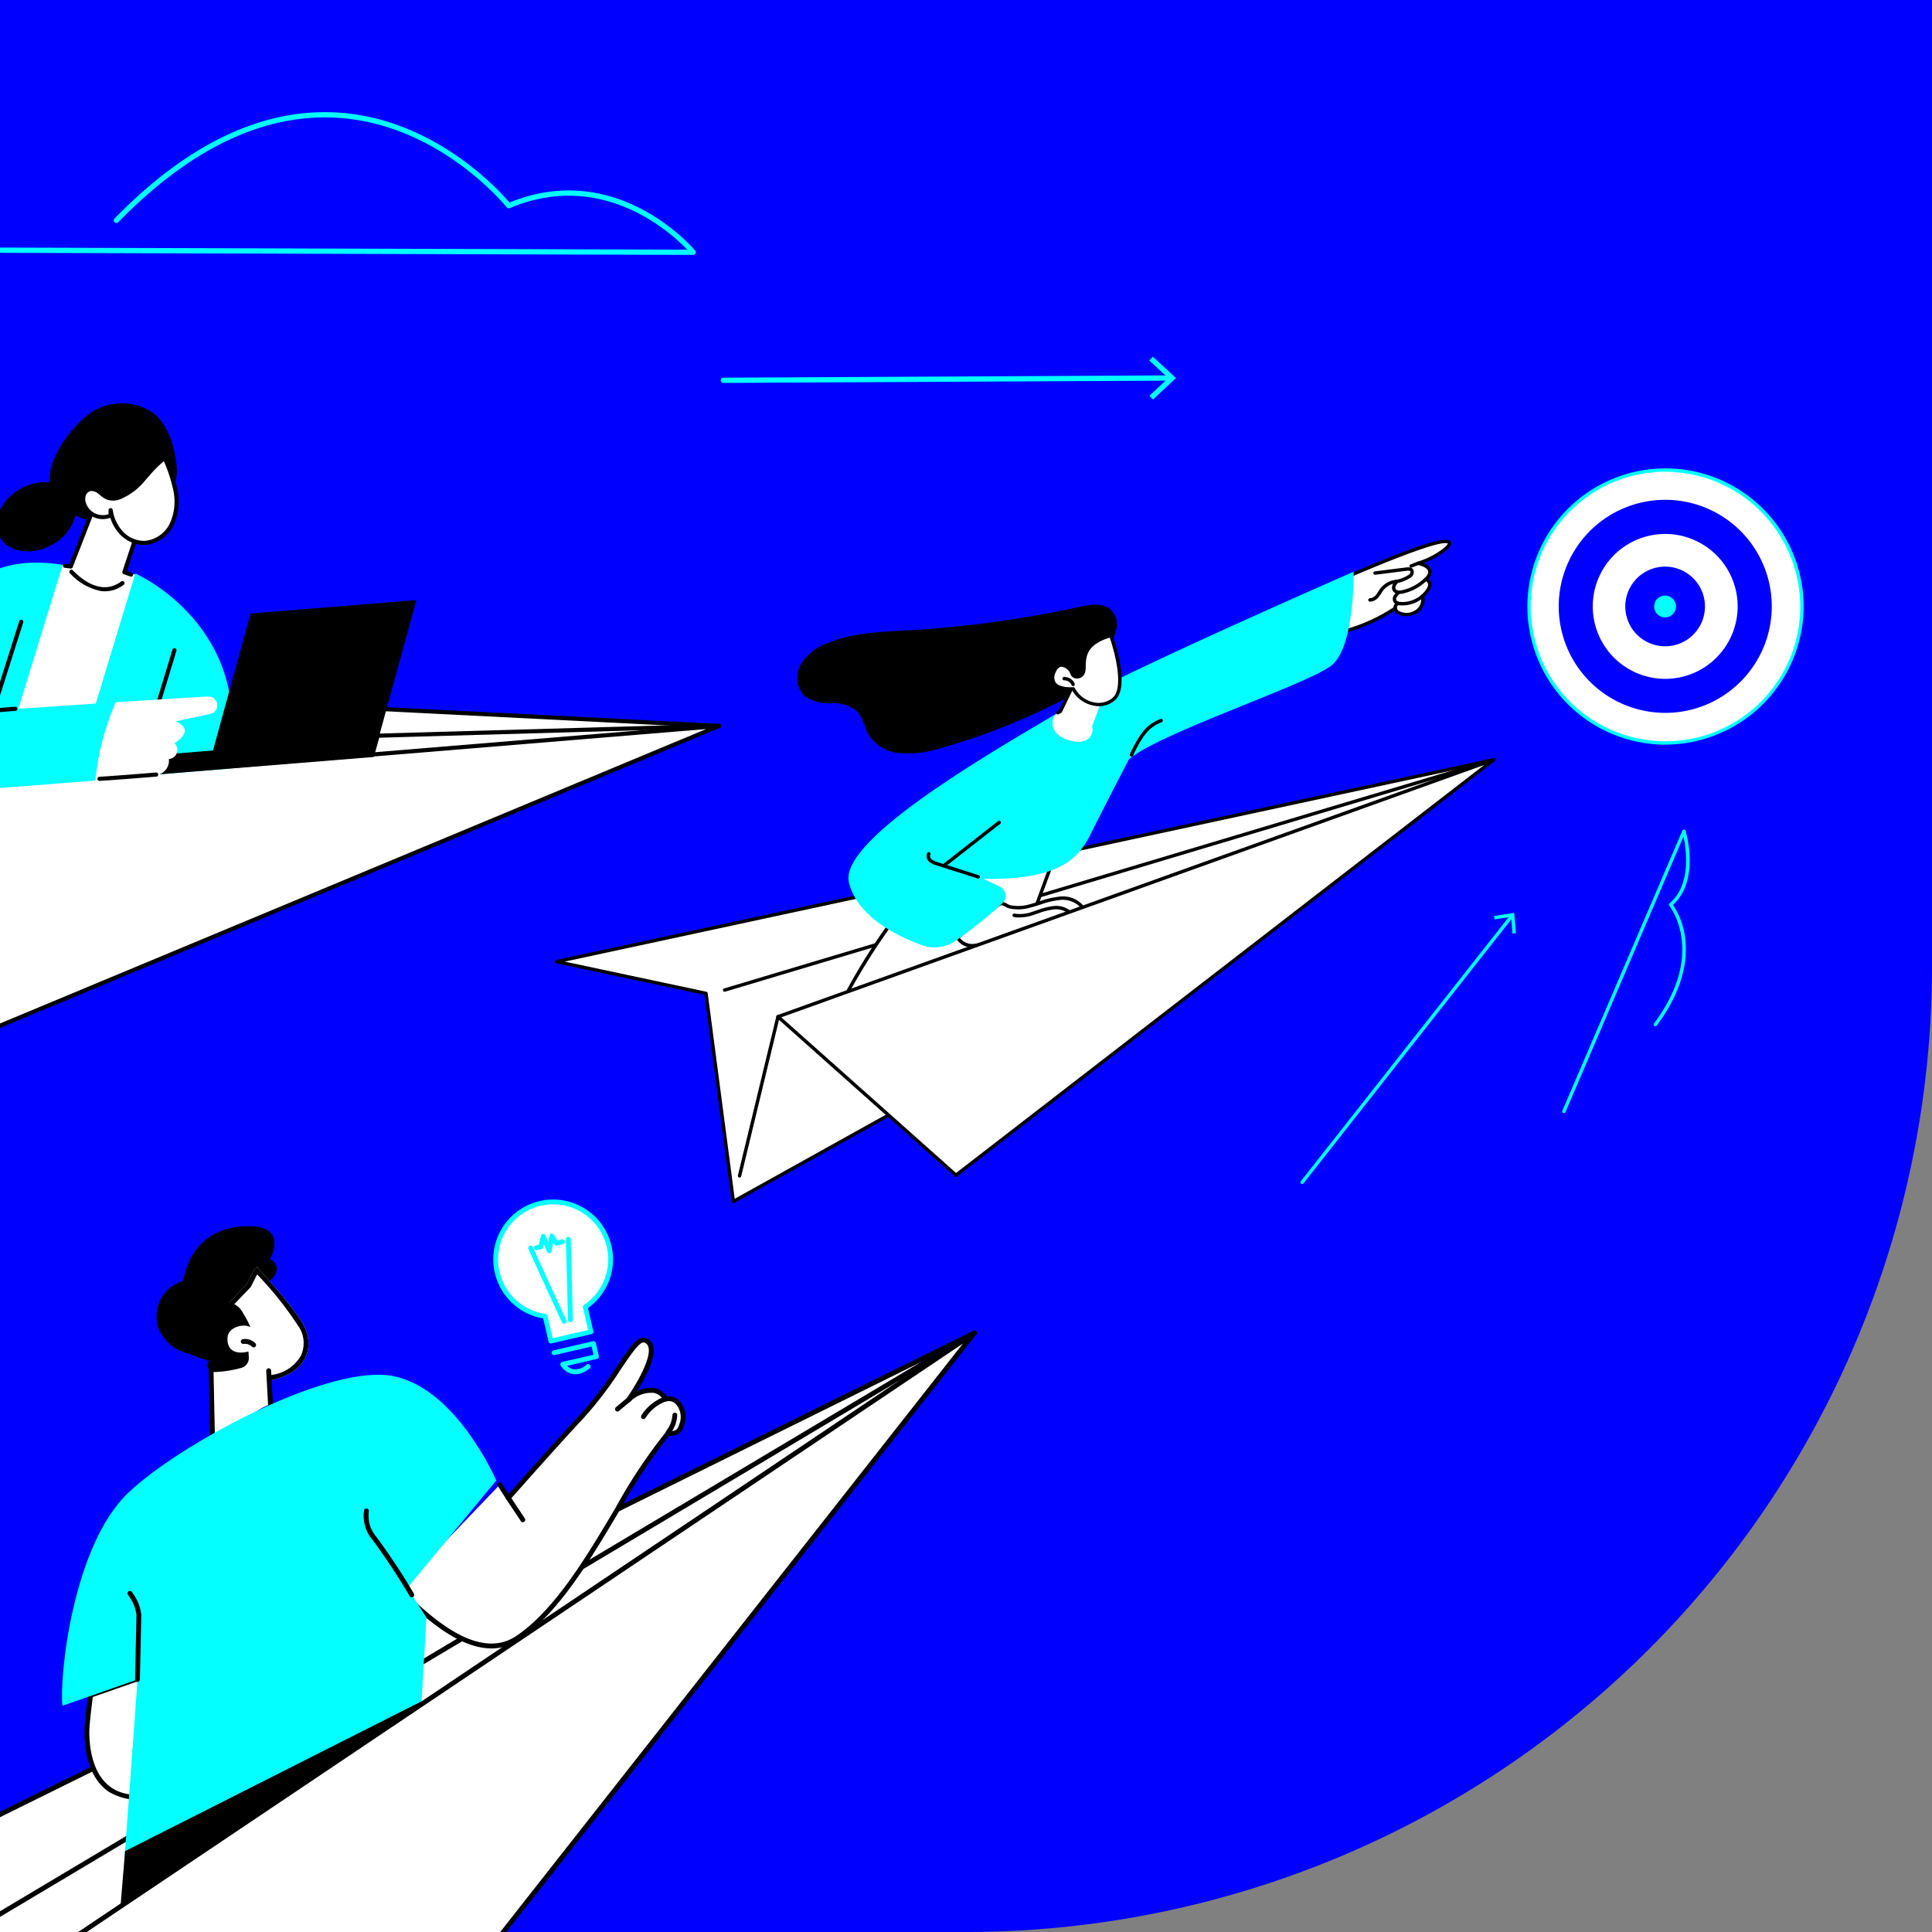
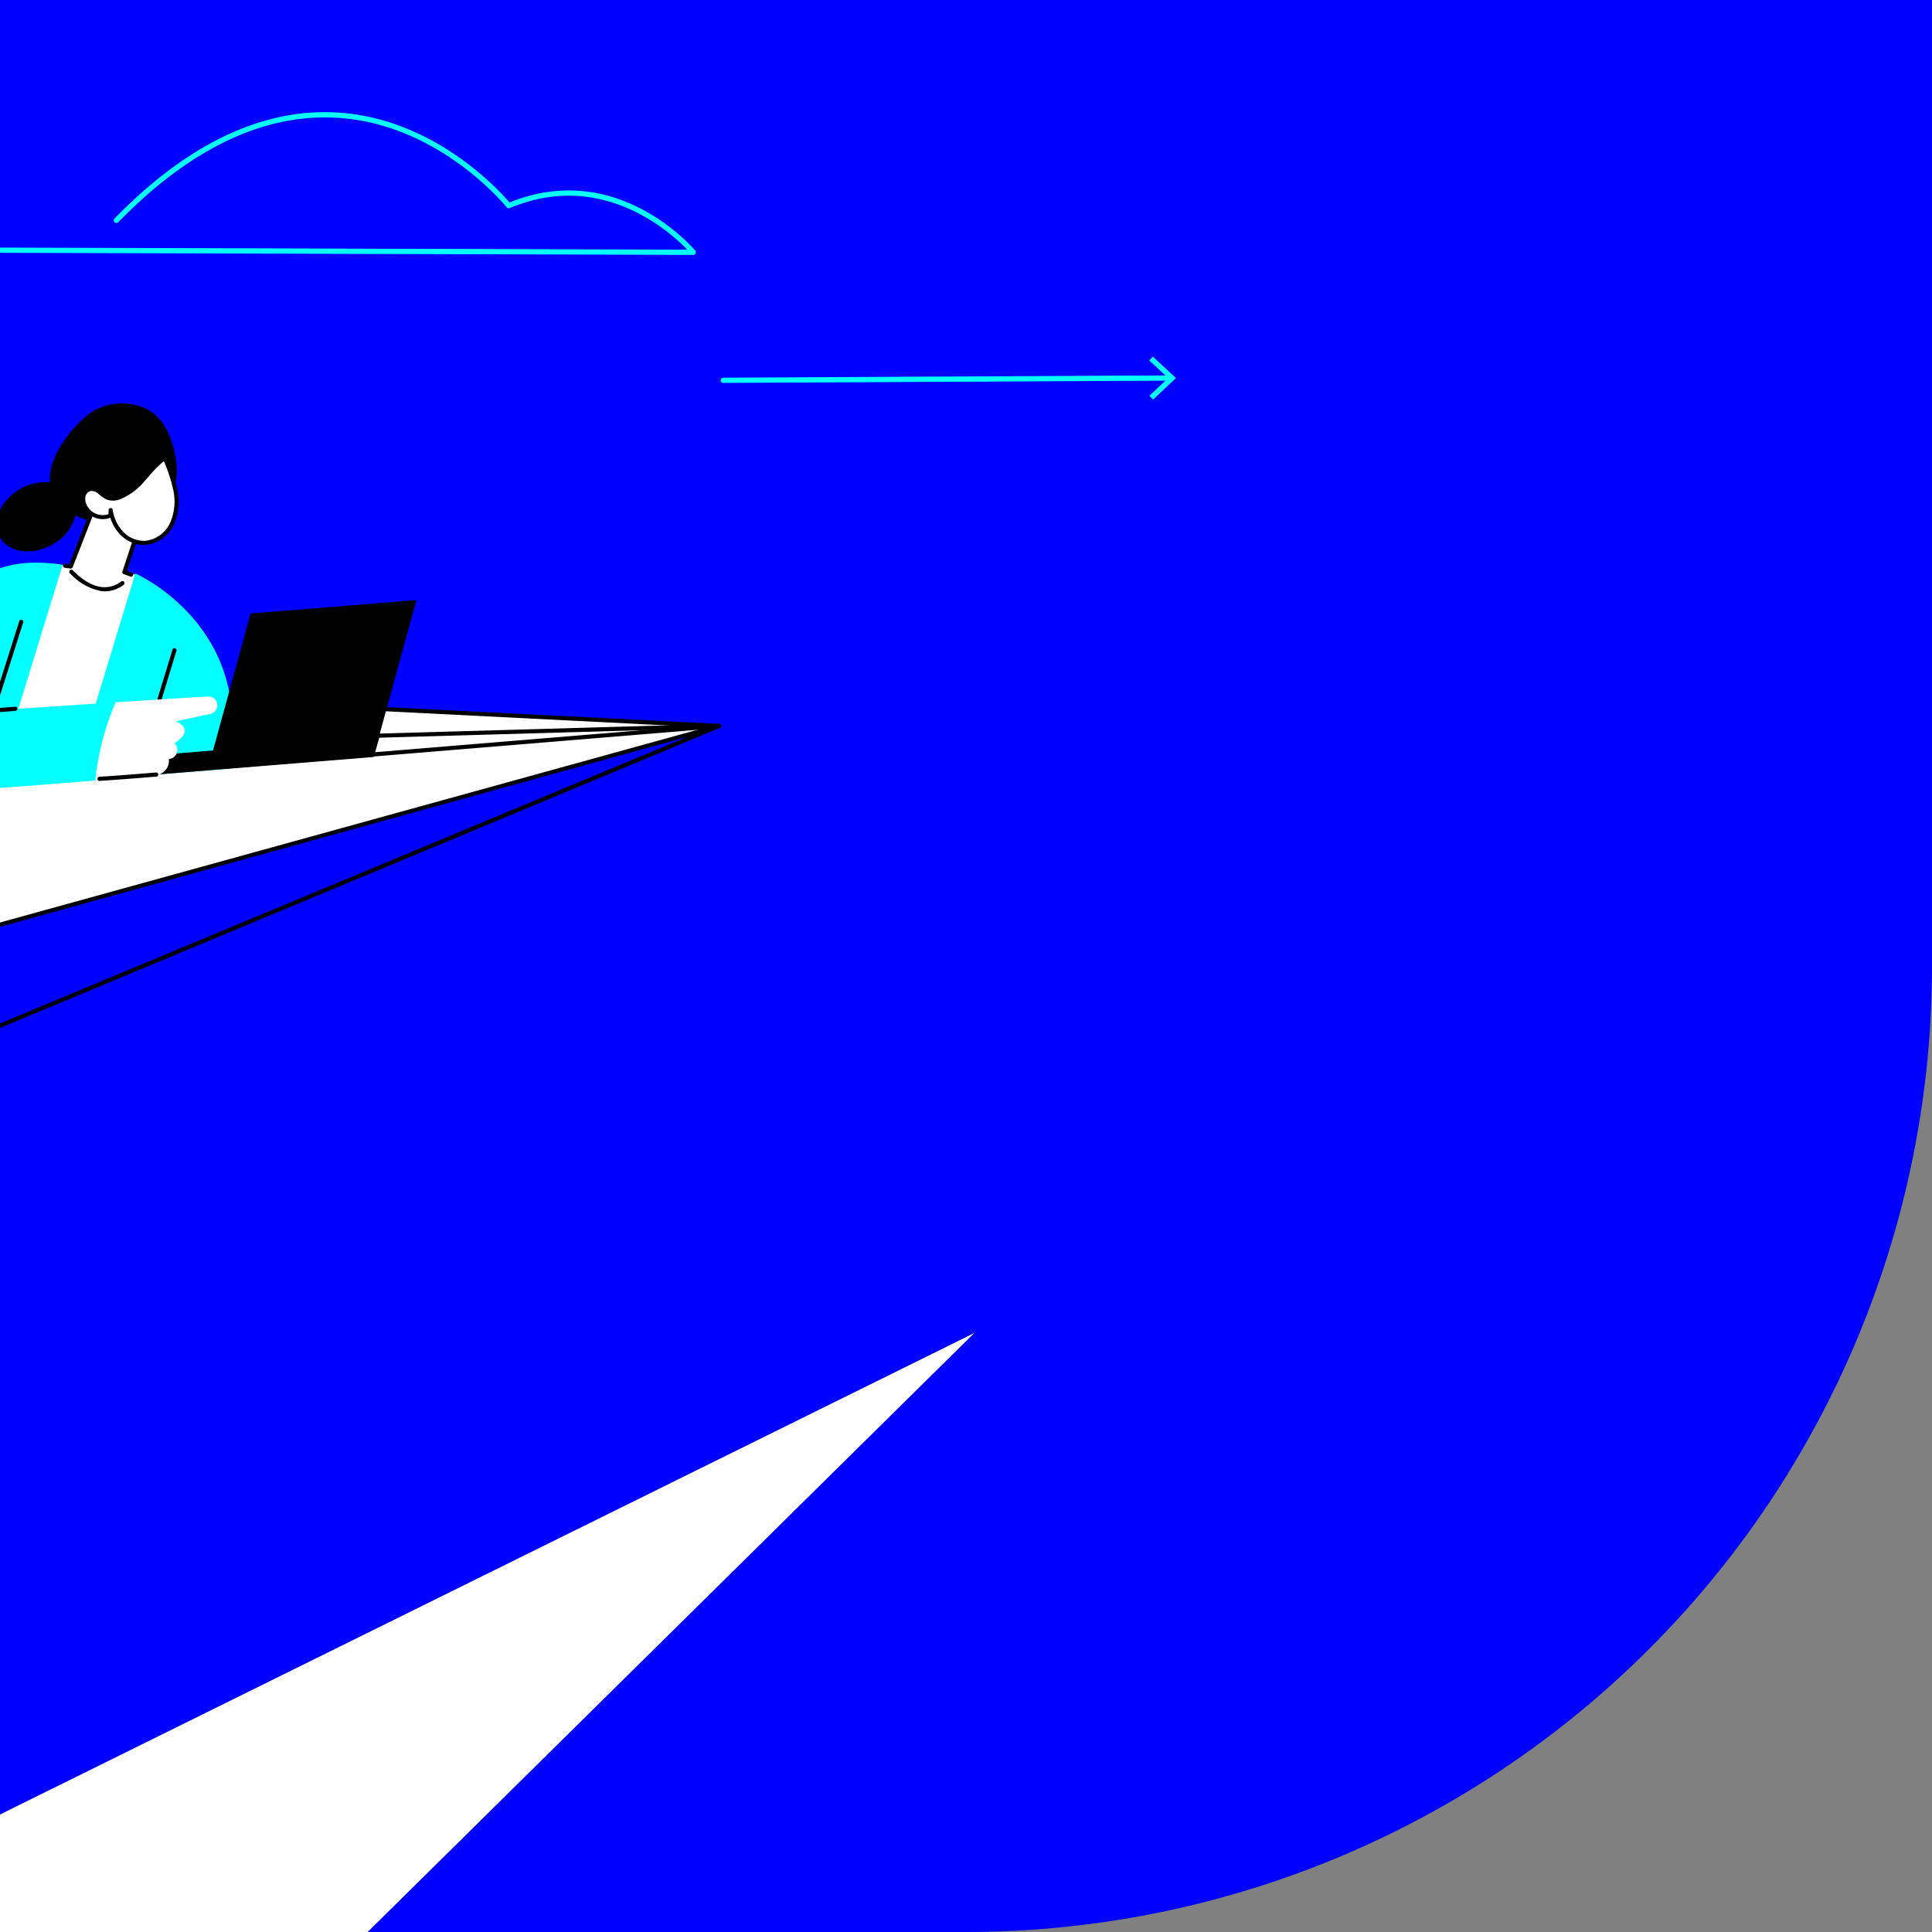
<svg xmlns="http://www.w3.org/2000/svg" width="200" height="200" viewBox="0 0 200 200">
  <rect x="0" y="0" width="200" height="200" fill="#808080" stroke="none" />
  <defs>
    <clipPath id="a">
-       <rect width="126.425" height="82.647" fill="none" />
-     </clipPath>
+       </clipPath>
    <clipPath id="b">
-       <rect width="142.782" height="97.824" fill="none" />
-     </clipPath>
+       </clipPath>
    <clipPath id="c">
      <rect width="161.01" height="14.776" transform="translate(0 0)" fill="none" />
    </clipPath>
    <clipPath id="d">
      <rect width="114.826" height="66.101" fill="none" />
    </clipPath>
    <clipPath id="f">
      <rect width="200" height="200" />
    </clipPath>
  </defs>
  <g id="e" clip-path="url(#f)">
    <path d="M0,0H200V100A100,100,0,0,1,100,200H0Z" fill="blue" />
    <g transform="translate(61.559 40.699) rotate(4)">
      <g clip-path="url(#a)">
        <path d="M584.581,15.126A14.169,14.169,0,1,1,570.412,1a14.148,14.148,0,0,1,14.169,14.126" transform="translate(-458.332 -0.824)" fill="#fff" />
        <path d="M569.587,28.6a14.3,14.3,0,1,1,14.345-14.3,14.34,14.34,0,0,1-14.345,14.3m0-28.251A13.95,13.95,0,1,0,583.581,14.3,13.987,13.987,0,0,0,569.587.352" transform="translate(-457.507)" fill="#03ffff" />
        <path d="M585.04,40.719a11.027,11.027,0,1,1,7.809-3.225,10.989,10.989,0,0,1-7.809,3.225" transform="translate(-472.96 -15.408)" fill="blue" />
        <path d="M601.573,53.68a7.5,7.5,0,1,1,5.312-2.194,7.476,7.476,0,0,1-5.312,2.194" transform="translate(-489.492 -31.889)" fill="#fff" />
        <path d="M617.412,66.1a4.123,4.123,0,1,1,2.919-1.206,4.108,4.108,0,0,1-2.919,1.206" transform="translate(-505.332 -47.68)" fill="blue" />
        <path d="M631.435,77.091a1.131,1.131,0,1,1,.8-.331,1.128,1.128,0,0,1-.8.331" transform="translate(-519.355 -61.66)" fill="#03ffff" />
        <path d="M96.312,178.2,39.654,217.141,20.984,229.308l-4.328-21.289L1,205.816Z" transform="translate(-0.824 -146.837)" fill="#fff" />
        <path d="M20.16,228.659a.176.176,0,0,1-.173-.141l-4.3-21.167L.151,205.166a.176.176,0,0,1-.025-.343l95.312-27.611a.176.176,0,0,1,.149.314L38.929,216.462,20.256,228.631a.176.176,0,0,1-.1.029M1.014,204.932l14.843,2.089a.176.176,0,0,1,.148.139l4.276,21.035,18.452-12.025L94.49,177.853Z" transform="translate(0 -146.012)" />
-         <path d="M99.9,206.892a.176.176,0,0,1-.062-.341l77.759-29.335a.176.176,0,1,1,.124.329L99.958,206.88a.175.175,0,0,1-.062.011" transform="translate(-82.167 -146.012)" />
        <path d="M119.937,358.288,117.116,375Z" transform="translate(-96.501 -295.221)" fill="#fff" />
        <path d="M116.291,374.353l-.03,0a.176.176,0,0,1-.144-.2l2.821-16.713a.176.176,0,0,1,.347.059l-2.821,16.713a.176.176,0,0,1-.173.147" transform="translate(-95.676 -294.397)" />
        <path d="M191.867,248.367l-3.263,11.2L170.883,265.5a63.174,63.174,0,0,1,8.374-14.008Z" transform="translate(-140.804 -204.649)" fill="#fff" />
        <path d="M170.059,264.852a.176.176,0,0,1-.165-.239,64.038,64.038,0,0,1,8.4-14.052.177.177,0,0,1,.1-.064L191,247.372a.176.176,0,0,1,.211.22l-3.263,11.2a.175.175,0,0,1-.113.118l-17.721,5.935a.176.176,0,0,1-.056.009m8.476-14.028a66.445,66.445,0,0,0-8.168,13.564l17.27-5.784,3.151-10.817Z" transform="translate(-139.98 -203.825)" />
        <path d="M242.6,278.141a17.813,17.813,0,0,1,2.928-.984,2.6,2.6,0,0,1,2.705,1.052c-3.19,1.179-6.385,2.36-9.451,3.83a5.416,5.416,0,0,1-1.792.623,1.727,1.727,0,0,1-1.66-.714q1.657-1.685,3.462-3.217c.2-.171.552-.6.821-.626.231-.024.628.243.878.285a4.414,4.414,0,0,0,2.109-.249" transform="translate(-193.905 -228.34)" fill="#fff" />
        <path d="M235.958,282.026a1.826,1.826,0,0,1-1.605-.811.176.176,0,0,1,.026-.213c1.1-1.123,2.273-2.209,3.473-3.228.049-.041.106-.1.17-.161a1.513,1.513,0,0,1,.747-.506,1.31,1.31,0,0,1,.594.164,1.739,1.739,0,0,0,.332.123,4.173,4.173,0,0,0,2.024-.243c.322-.108.646-.238.959-.364a9.038,9.038,0,0,1,2-.627,2.777,2.777,0,0,1,2.886,1.142.176.176,0,0,1-.094.249c-3.134,1.158-6.375,2.356-9.436,3.823l-.06.029a5.357,5.357,0,0,1-1.792.611c-.075.007-.149.01-.223.01m-1.227-.879a1.634,1.634,0,0,0,1.417.518,5.091,5.091,0,0,0,1.673-.578l.06-.029c3.01-1.442,6.185-2.623,9.263-3.761a2.538,2.538,0,0,0-2.415-.788,8.787,8.787,0,0,0-1.919.606c-.318.128-.647.26-.979.371a4.508,4.508,0,0,1-2.195.256,1.9,1.9,0,0,1-.414-.148,1.231,1.231,0,0,0-.417-.136c-.139.014-.387.259-.536.406-.07.069-.135.133-.189.179-1.156.981-2.282,2.025-3.349,3.1m7.044-3.828h0Z" transform="translate(-193.081 -227.517)" />
        <path d="M267.068,283.379a2.675,2.675,0,0,1-.377-.026.176.176,0,0,1,.05-.349,3.81,3.81,0,0,0,1.916-.359c.132-.053.264-.109.4-.164a7.245,7.245,0,0,1,1.585-.528,2.36,2.36,0,0,1,2.08.537.176.176,0,0,1-.25.248,2.012,2.012,0,0,0-1.771-.437,6.969,6.969,0,0,0-1.507.5c-.133.056-.267.112-.4.167a4.678,4.678,0,0,1-1.721.407" transform="translate(-219.624 -232.287)" />
        <path d="M447.277,56.711l.1-.542s6.562-3.417,8.88-4.023.1,1.514-2.1,2.354c0,0,2.1.223.914,1.592,0,0,1.131.318-.232,1.77a1.508,1.508,0,0,1-.767,1.79c-1.138.517-1.921.049-1.956-.343a18.013,18.013,0,0,1-4.491,2.531c-2.36.835-.344-5.129-.344-5.129" transform="translate(-367.885 -42.879)" fill="#fff" />
        <path d="M446.394,61.274a.76.76,0,0,1-.554-.219c-.947-.934.286-4.721.451-5.211l.1-.529a.176.176,0,0,1,.092-.124c.269-.14,6.607-3.433,8.917-4.037.452-.118,1.067-.231,1.188.147.185.576-1.343,1.7-2.672,2.323a1.258,1.258,0,0,1,.827.634.987.987,0,0,1-.215.951.747.747,0,0,1,.316.423c.108.389-.1.879-.627,1.457a1.635,1.635,0,0,1-.889,1.9,2.009,2.009,0,0,1-1.8.056.912.912,0,0,1-.306-.278,18.07,18.07,0,0,1-4.354,2.416,1.422,1.422,0,0,1-.47.091m.325-5.811-.083.457a.169.169,0,0,1-.007.025c-.38,1.125-1.219,4.192-.542,4.86.052.051.209.206.66.046a17.952,17.952,0,0,0,4.44-2.5.176.176,0,0,1,.285.122.414.414,0,0,0,.23.271,1.6,1.6,0,0,0,1.478-.072,1.317,1.317,0,0,0,.671-1.58.176.176,0,0,1,.041-.17c.469-.5.685-.923.61-1.193a.467.467,0,0,0-.3-.287.176.176,0,0,1-.086-.284c.272-.314.37-.573.293-.768-.141-.356-.854-.508-1.093-.534a.176.176,0,0,1-.044-.339c1.693-.647,3.006-1.852,2.974-2.107a.506.506,0,0,0-.141-.015,2.57,2.57,0,0,0-.622.1c-2.138.559-8.026,3.586-8.767,3.969m-.257.425h0Z" transform="translate(-367.07 -42.056)" />
        <path d="M462.529,72.592a.176.176,0,0,1-.009-.352.922.922,0,0,0,.634-.459c.065-.1.122-.2.183-.31a2.392,2.392,0,0,1,1.8-1.34,3.352,3.352,0,0,0,1.2-.588c.125-.112.216-.288.153-.37-.049-.064-.177-.074-.392-.032l-3.209.635a.176.176,0,0,1-.068-.346l3.209-.635c.146-.029.534-.106.74.164a.642.642,0,0,1-.2.845,3.658,3.658,0,0,1-1.317.66,2.064,2.064,0,0,0-1.6,1.178c-.061.11-.124.224-.2.333a1.216,1.216,0,0,1-.909.617h-.01" transform="translate(-380.969 -56.659)" />
        <path d="M476.45,75.961a1.009,1.009,0,0,1-.125-.008.689.689,0,0,1-.5-.3.7.7,0,0,1-.045-.614,1.726,1.726,0,0,1,.272-.453.176.176,0,1,1,.281.212,1.438,1.438,0,0,0-.222.359.356.356,0,0,0,.011.305.345.345,0,0,0,.249.135,1.1,1.1,0,0,0,.38-.038,4.887,4.887,0,0,0,2.293-1.445.176.176,0,1,1,.259.238,5.179,5.179,0,0,1-2.472,1.55,1.667,1.667,0,0,1-.379.052" transform="translate(-391.99 -61.027)" />
        <path d="M477.533,84.853h-.075a.794.794,0,0,1-.669-.275.658.658,0,0,1-.058-.618,1.593,1.593,0,0,1,.287-.445.176.176,0,0,1,.272.224,1.309,1.309,0,0,0-.229.345.32.32,0,0,0,.013.288.492.492,0,0,0,.393.13,2.946,2.946,0,0,0,2.128-.876.176.176,0,0,1,.258.239,3.278,3.278,0,0,1-2.321.99" transform="translate(-392.775 -68.761)" />
        <path d="M477.623,90.257a.176.176,0,0,1-.172-.138.626.626,0,0,1,.379-.719.176.176,0,1,1,.141.323.277.277,0,0,0-.177.32.176.176,0,0,1-.172.214" transform="translate(-393.396 -73.652)" />
        <path d="M485.275,65.708a.176.176,0,0,1-.076-.335l.7-.334a.176.176,0,0,1,.151.318l-.7.334a.175.175,0,0,1-.076.017" transform="translate(-399.711 -53.576)" />
        <path d="M184.8,110.433a45.9,45.9,0,0,1-4.611,4.255,3.827,3.827,0,0,1-3.385.644c-2.511-.717-6.874-2.438-7.991-5.939-1.594-4.995,18.81-17.726,22.206-20.366s27.052-15.068,27.668-15.369c0,0,.682,7.715-1.606,9.83s-17.355,8.26-20.249,11.167c0,0-2.334,5.385-3.378,7.927s-2.762,5.049-10.78,5.455l1.76.7a1.043,1.043,0,0,1,.365,1.692" transform="translate(-139.022 -60.692)" fill="#03ffff" />
        <path d="M328.983,171.965a.176.176,0,0,1-.164-.24,11.932,11.932,0,0,1,1.042-2.214,4.122,4.122,0,0,1,1.869-1.639.176.176,0,0,1,.131.327,3.839,3.839,0,0,0-1.7,1.5,11.671,11.671,0,0,0-1.009,2.15.176.176,0,0,1-.164.112" transform="translate(-270.93 -138.312)" />
        <path d="M219.177,257.918a.17.17,0,0,1-.042-.005l-4.361-1.06a1.878,1.878,0,0,1-.774-.321.761.761,0,0,1-.253-.892.176.176,0,0,1,.316.154.421.421,0,0,0,.159.465,1.614,1.614,0,0,0,.635.252l4.361,1.06a.176.176,0,0,1-.041.347" transform="translate(-176.072 -210.56)" />
        <path d="M223.921,239.409a.176.176,0,0,1-.118-.307l5.31-4.779a.176.176,0,1,1,.236.262l-5.31,4.779a.175.175,0,0,1-.118.045" transform="translate(-184.361 -193.04)" />
        <path d="M162.524,104.011c-.869-.8-2.239-.494-3.371-.161a111.449,111.449,0,0,1-17.429,3.651c-2.82.359-5.724.629-8.272,1.886a5.494,5.494,0,0,0-2.64,2.37,2.727,2.727,0,0,0,.582,3.284,4.557,4.557,0,0,0,2.9.559,3.665,3.665,0,0,1,2.815.788,9.276,9.276,0,0,1,1,1.935,4.256,4.256,0,0,0,3.464,1.936,10.666,10.666,0,0,0,4.046-.733,66.185,66.185,0,0,0,13-6.268,10.559,10.559,0,0,0,2.751-2.128,4.075,4.075,0,0,0,1-2.517,2.021,2.021,0,0,1,.231-1.167,4.847,4.847,0,0,0,.506-1.464,2.245,2.245,0,0,0-.594-1.97" transform="translate(-107.541 -85.287)" />
        <path d="M284.059,150.645l-1.185,2.968-.251.175a1.115,1.115,0,0,0-.481.848c-.036.61.2,1.514,1.74,1.891,2.431.594,2.629-1.2,2.352-1.545l.922-3.1Z" transform="translate(-232.475 -124.128)" fill="#fff" />
        <path d="M284.068,153.138a.176.176,0,0,1-.1-.321l.208-.144,1.166-2.919a.176.176,0,1,1,.327.131l-1.186,2.968a.175.175,0,0,1-.063.079l-.251.175a.175.175,0,0,1-.1.032" transform="translate(-233.921 -123.303)" />
        <path d="M286.08,120.969s2.291,5.144.73,6.571-3.728.2-4.217-.789c0,0-2.715.443-2.131-1.573.426-1.469,1.733-.606,1.917.058.088.317,1.239.51,1.166-.74s-.065-2.593,2.535-3.526" transform="translate(-231.027 -99.676)" fill="#fff" />
        <path d="M284.343,127.541a2.948,2.948,0,0,1-.542-.051,3.288,3.288,0,0,1-2.127-1.373,2.555,2.555,0,0,1-2.023-.478,1.346,1.346,0,0,1-.182-1.334c.235-.81.714-.933.983-.933h.005a1.478,1.478,0,0,1,1.268.992.467.467,0,0,0,.437.093c.273-.067.409-.342.384-.776-.066-1.137-.157-2.694,2.651-3.7a.176.176,0,0,1,.22.094c.1.215,2.323,5.277.688,6.772a2.549,2.549,0,0,1-1.762.7m-2.573-1.791a.176.176,0,0,1,.158.1,2.875,2.875,0,0,0,1.938,1.3,2.254,2.254,0,0,0,2-.558c1.162-1.062-.061-4.711-.706-6.218-2.4.915-2.329,2.177-2.264,3.293.055.949-.534,1.121-.716,1.151a.706.706,0,0,1-.8-.354,1.14,1.14,0,0,0-.93-.734h0c-.37,0-.555.369-.644.678a1.025,1.025,0,0,0,.107,1c.493.556,1.814.35,1.827.347l.028,0" transform="translate(-230.203 -98.852)" />
        <path d="M287.3,148.095a.176.176,0,0,1-.157-.1.815.815,0,0,0-.793-.43.176.176,0,0,1-.038-.35,1.164,1.164,0,0,1,1.145.621.176.176,0,0,1-.157.255" transform="translate(-235.788 -121.299)" />
        <path d="M133.143,209.9l19.523,15.082L205.2,178.2Z" transform="translate(-109.707 -146.836)" fill="#fff" />
        <path d="M151.842,224.338a.176.176,0,0,1-.107-.037l-19.523-15.082a.176.176,0,0,1,.037-.3l72.052-31.7a.176.176,0,0,1,.188.293l-52.529,46.781a.175.175,0,0,1-.117.045m-19.181-15.217,19.173,14.812,51.587-45.942Z" transform="translate(-108.883 -146.013)" />
        <path d="M446.6,297.37a.176.176,0,0,1-.145-.275l19.74-29.039a.176.176,0,1,1,.291.2l-19.74,29.039a.176.176,0,0,1-.146.077" transform="translate(-367.842 -220.809)" fill="#03ffff" />
        <path d="M549.077,267.655l.078.344,1.692-.387.263,1.716.348-.054-.32-2.09Z" transform="translate(-452.427 -220.154)" fill="#03ffff" />
        <path d="M597.255,241.482a.176.176,0,0,1-.166-.234l10.377-29.81a.176.176,0,0,1,.164-.118.172.172,0,0,1,.167.114c.078.207,1.855,5.033-.771,7.748a7.758,7.758,0,0,1,1.479,3.248c.423,1.984.371,5.213-2.282,9.33a.176.176,0,1,1-.3-.191c4.942-7.668.774-12.23.731-12.275a.176.176,0,0,1,.006-.248c2.138-2.057,1.344-5.683.962-7l-10.2,29.313a.176.176,0,0,1-.166.118" transform="translate(-491.98 -174.123)" fill="#03ffff" />
      </g>
    </g>
    <g transform="matrix(0.974, -0.225, 0.225, 0.974, -44.253, 142.863)">
      <path d="M1,144.83l22.873,4.394,4.792,31.641,28.369-16.527,86.246-53.118Z" transform="translate(-0.749 -83.293)" fill="#fff" />
      <g clip-path="url(#b)">
        <path d="M27.917,180.367a.251.251,0,0,1-.248-.214L22.9,148.688.2,144.327a.251.251,0,0,1-.01-.491l142.28-33.61a.251.251,0,0,1,.189.458L56.417,163.8l-28.374,16.53a.252.252,0,0,1-.127.034M1.451,144.056l21.721,4.173a.251.251,0,0,1,.2.209l4.736,31.276,28.05-16.34,84.916-52.3Z" transform="translate(-0.001 -82.544)" />
        <path d="M102.594,148.161a.251.251,0,0,1-.077-.49L219.1,110.232a.251.251,0,1,1,.153.478L102.671,148.149a.249.249,0,0,1-.077.012" transform="translate(-76.644 -82.543)" />
-         <path d="M120.019,275.839l-5.388,24.383Z" transform="translate(-85.847 -206.575)" fill="#fff" />
+         <path d="M120.019,275.839l-5.388,24.383" transform="translate(-85.847 -206.575)" fill="#fff" />
        <path d="M113.881,299.725a.256.256,0,0,1-.054-.006.251.251,0,0,1-.191-.3l5.388-24.383a.251.251,0,0,1,.49.108l-5.388,24.383a.252.252,0,0,1-.245.2" transform="translate(-85.097 -205.827)" />
        <path d="M136.088,152.557,163.7,176.185l80.75-64.964Z" transform="translate(-101.916 -83.293)" fill="#fff" />
        <path d="M162.948,175.687a.25.25,0,0,1-.163-.06L135.175,152a.251.251,0,0,1,.074-.425l108.359-41.336a.251.251,0,0,1,.247.43L163.1,175.631a.251.251,0,0,1-.157.056m-27.125-23.8,27.13,23.218L242.3,111.273Z" transform="translate(-101.167 -82.544)" />
        <path d="M253.559,4.955S255.128-1.139,261.5.19c4.362.911,1.594,3.85,1.594,3.85s1.738,1.439-1.366,2.558c-.663.239-2.671,2.509-3.331,2.7-2.42.7-4.833-4.344-4.833-4.344" transform="translate(-189.89 0)" />
        <path d="M271.051,25.214c-.518-2.228-3.431-7.188-3.431-7.188l-.306.2-1.1,1.32-4.062,2.646s-2.4,6.765,3.3,7.512c4.723.618,6.123-2.222,5.6-4.489" transform="translate(-195.949 -13.5)" fill="#fff" />
        <path d="M267.487,18.8a35.78,35.78,0,0,1,3.075,6.526A3.125,3.125,0,0,1,270.026,28a4.055,4.055,0,0,1-3.318,1.285,9.21,9.21,0,0,1-1.187-.082,3.611,3.611,0,0,1-2.789-1.582c-1.078-1.756-.362-4.438-.157-5.108l3.913-2.549a.5.5,0,0,0,.111-.1Zm.133-.776-.306.2-1.1,1.32-4.062,2.646s-2.4,6.765,3.3,7.512a9.66,9.66,0,0,0,1.253.086c3.718,0,4.82-2.522,4.343-4.575-.518-2.228-3.431-7.188-3.431-7.188" transform="translate(-195.949 -13.5)" />
        <path d="M244.534,25.4a.9.9,0,0,0-.013,1.284,2.059,2.059,0,0,0,1.306.545,6.8,6.8,0,0,0,2.216-.107,2.193,2.193,0,0,0,1.218-.585,2.318,2.318,0,0,0,.428-1.6,11.26,11.26,0,0,0-.617-3.574,2.094,2.094,0,0,0-.891-1.268c-.549-.277-2.935-3.393-3.55-3.41-3.661-.1-4.559,2.695-4.46,4.083a4.359,4.359,0,0,0,2.559,3.464,12.426,12.426,0,0,0,1.8,1.165" transform="translate(-179.859 -12.499)" />
        <path d="M259.076,48.863c.3-.872.54-3.52.794-4.137.324-.789-.412-3.288-.928-3.991S256.68,40,256.285,41s-.017,2.041,1.742,2l-.1.6a1.061,1.061,0,0,1-1.059.887,11.982,11.982,0,0,1-3.174-.3l-1.109,6.348c1.924.032,5.392-1.8,6.492-1.677" transform="translate(-189.16 -30.125)" fill="#fff" />
        <path d="M251.371,61.045a.243.243,0,0,1-.052-.006.251.251,0,0,1-.194-.3l1.371-6.553a.251.251,0,0,1,.492.1l-1.371,6.553a.251.251,0,0,1-.246.2" transform="translate(-188.063 -40.433)" />
        <path d="M277.4,63.825a.262.262,0,0,1-.044,0,.251.251,0,0,1-.2-.291l.609-3.472a.251.251,0,1,1,.495.087l-.609,3.472a.251.251,0,0,1-.247.208" transform="translate(-207.554 -44.822)" />
        <path d="M273.258,46.866a.251.251,0,0,1-.215-.122,1,1,0,0,0-.782-.469.251.251,0,0,1,.026-.5,1.49,1.49,0,0,1,1.186.711.251.251,0,0,1-.085.345.248.248,0,0,1-.129.036" transform="translate(-203.717 -34.28)" />
        <path d="M173.1,175.312c-.621,2.792-1.046,9.362,8.544,7.63l2.2-12.362-9.5,1.045s-1.037,2.738-1.248,3.687" transform="translate(-129.426 -127.747)" fill="#fff" />
        <path d="M177.993,182.73a6.328,6.328,0,0,1-4.759-1.639c-1.837-1.912-1.5-4.945-1.136-6.583.213-.956,1.215-3.609,1.258-3.722a.251.251,0,0,1,.207-.16l9.5-1.045a.251.251,0,0,1,.275.294l-2.2,12.362a.251.251,0,0,1-.2.2,16.633,16.633,0,0,1-2.938.29m-4.222-11.622c-.215.575-1.006,2.711-1.183,3.509-.342,1.54-.667,4.383,1.008,6.126,1.341,1.4,3.721,1.811,7.074,1.233l2.113-11.859Zm-1.429,3.454h0Z" transform="translate(-128.669 -126.998)" />
        <path d="M312.833,102.768c2.481,4.049,6.308,9.35,10.8,7.633,7.371-2.818,14.491-13.293,19.929-17.138,1.046.324,1.288,0,1.74-.8.5-.887.245-2.721-1.172-2.705,0,0-.523-2.311-3.754-.794,0,0,4.975-4.419,3.027-5.634-1.023-.638-4,3.473-8.132,6.223-2.676,1.779-9.315,6.512-9.315,6.512l-.548-1.545Z" transform="translate(-234.28 -62.353)" fill="#fff" />
        <path d="M321.143,110.226c-3.825,0-7.063-4.479-9.272-8.084a.251.251,0,1,1,.428-.262c2.46,4.015,6.223,9.163,10.5,7.53,4.512-1.725,9.008-6.436,12.974-10.592a54.667,54.667,0,0,1,6.9-6.517.251.251,0,0,1,.219-.035c.866.269,1.015.079,1.447-.687a2.01,2.01,0,0,0-.03-1.816,1,1,0,0,0-.92-.515.242.242,0,0,1-.248-.2,1.526,1.526,0,0,0-.788-.95,3.126,3.126,0,0,0-2.615.327.251.251,0,0,1-.273-.415c.98-.871,3.5-3.414,3.391-4.7a.649.649,0,0,0-.331-.528c-.393-.245-1.705.98-2.974,2.166A38.471,38.471,0,0,1,334.662,89c-2.642,1.756-9.242,6.46-9.308,6.507a.251.251,0,0,1-.383-.121l-.549-1.545a.251.251,0,0,1,.474-.168l.437,1.231c1.276-.908,6.71-4.767,9.05-6.324a38.114,38.114,0,0,0,4.822-4c1.784-1.668,2.862-2.674,3.582-2.225a1.158,1.158,0,0,1,.566.912c.108,1.273-1.575,3.182-2.674,4.284a2.746,2.746,0,0,1,1.9.1,2.03,2.03,0,0,1,.991,1.1,1.492,1.492,0,0,1,1.17.754,2.491,2.491,0,0,1,.036,2.318c-.446.791-.783,1.268-1.912.956a55.827,55.827,0,0,0-6.728,6.383c-4,4.194-8.54,8.949-13.158,10.714a5.1,5.1,0,0,1-1.832.348" transform="translate(-233.532 -61.596)" />
        <path d="M434.71,117.494a.251.251,0,0,1-.166-.439,2.879,2.879,0,0,0,.977-1.422.251.251,0,0,1,.495.086,3.284,3.284,0,0,1-1.139,1.713.251.251,0,0,1-.166.063" transform="translate(-325.365 -86.443)" />
        <path d="M365.268,136.22a.251.251,0,0,1-.235-.163l-.966-2.563a.251.251,0,1,1,.47-.177l.966,2.563a.252.252,0,0,1-.235.34" transform="translate(-272.637 -99.719)" />
        <path d="M416.439,105.94a.251.251,0,0,1-.118-.473c.326-.172.532-.274.738-.376s.407-.2.728-.371a.251.251,0,0,1,.235.444c-.327.173-.533.275-.74.377s-.406.2-.726.37a.249.249,0,0,1-.117.029" transform="translate(-311.682 -78.402)" />
        <path d="M426.191,109.812a.251.251,0,0,1-.178-.428,4.7,4.7,0,0,1,2.853-1.349.251.251,0,1,1,.047.5,4.193,4.193,0,0,0-2.543,1.2.25.25,0,0,1-.178.074" transform="translate(-318.986 -80.907)" />
        <path d="M202.975,105.531l2.442-8.347-1.225-3.428,11.472-8.767s-1.982-10.839-8.521-13.149-22.813,2.2-28.92,5.827c-6.871,4.077-11.281,17.1-11.586,19.946l8.19-.9-5.351,17.315Z" transform="translate(-124.795 -53.328)" fill="#03ffff" />
        <path d="M198.489,145.827a.251.251,0,0,1-.244-.313l1.638-6.457a4,4,0,0,0-.2-1.766l-.183-.486a.251.251,0,0,1,.47-.177l.183.486a4.513,4.513,0,0,1,.225,2.009.287.287,0,0,1-.007.039l-1.643,6.476a.251.251,0,0,1-.243.189" transform="translate(-148.46 -102.199)" />
        <path d="M308.013,135.3a.251.251,0,0,1-.238-.17,68.755,68.755,0,0,0-2.459-6.593,3.706,3.706,0,0,1-.363-1.066,3.976,3.976,0,0,1,.2-2.034.251.251,0,1,1,.473.168,3.484,3.484,0,0,0-.176,1.779,3.2,3.2,0,0,0,.31.914,67.544,67.544,0,0,1,2.492,6.671.251.251,0,0,1-.238.332" transform="translate(-228.338 -93.81)" />
        <path d="M173.081,216.1l-1.75,5.478,34.041-12.985,1.118-.7Z" transform="translate(-128.31 -155.691)" />
        <path d="M393.443,24.893a5.951,5.951,0,1,0-8.081,5.541v2.632h4.261V30.434a5.936,5.936,0,0,0,3.82-5.541" transform="translate(-285.736 -14.198)" fill="#fff" />
        <path d="M388.874,32.568h-4.26a.251.251,0,0,1-.251-.251V29.855a6.2,6.2,0,1,1,4.763,0v2.462a.251.251,0,0,1-.251.251m-4.009-.5h3.758V29.685a.251.251,0,0,1,.161-.235,5.7,5.7,0,1,0-4.081,0,.251.251,0,0,1,.161.235Z" transform="translate(-284.987 -13.449)" fill="#03ffff" />
        <path d="M398.185,82.08a1.691,1.691,0,0,1-.708-.149,1.9,1.9,0,0,1-.96-1.122.251.251,0,0,1,.241-.32h3.32v-.872h-3.947a.251.251,0,0,1,0-.5h4.2a.251.251,0,0,1,.251.251v1.374a.251.251,0,0,1-.251.251h-3.176a1.254,1.254,0,0,0,.535.485,1.762,1.762,0,0,0,1.469-.151.251.251,0,1,1,.213.455,2.827,2.827,0,0,1-1.186.3" transform="translate(-296.474 -59.248)" fill="#03ffff" />
        <path d="M398.16,43.556a.251.251,0,0,1-.246-.2l-1.671-8.171a.251.251,0,0,1,.492-.1l1.671,8.171a.251.251,0,0,1-.2.3.248.248,0,0,1-.05.005" transform="translate(-296.741 -26.124)" fill="#03ffff" />
        <path d="M405.838,43.556a.248.248,0,0,1-.05-.005.251.251,0,0,1-.2-.3l1.671-8.171a.251.251,0,0,1,.492.1l-1.672,8.171a.251.251,0,0,1-.246.2" transform="translate(-303.743 -26.124)" fill="#03ffff" />
        <path d="M400.022,33.442l-.03,0a.251.251,0,0,1-.218-.209l-.136-.829-.148.3a.251.251,0,0,1-.225.139h-.482a.251.251,0,0,1,0-.5h.326l.425-.855a.251.251,0,0,1,.473.071l.122.741.265-.626a.245.245,0,0,1,.239-.153.251.251,0,0,1,.229.167l.232.655h.494a.251.251,0,0,1,0,.5h-.671a.251.251,0,0,1-.237-.167l-.076-.213-.352.829a.251.251,0,0,1-.231.153" transform="translate(-298.46 -23.473)" fill="#03ffff" />
      </g>
    </g>
    <g transform="translate(-39.275 30.836)">
      <g transform="translate(0 0)" clip-path="url(#c)">
        <path d="M419.942,30.354a.271.271,0,0,1,0-.543l46.264-.237h0a.271.271,0,0,1,0,.543l-46.264.237Z" transform="translate(-305.785 -21.549)" fill="#03ffff" />
        <path d="M583.5,22.429l-.368.4,1.97,1.812-1.951,1.832.372.4,2.376-2.232Z" transform="translate(-424.885 -16.343)" fill="#03ffff" />
      </g>
    </g>
    <path d="M80.033,14.775h0L.271,14.536a.271.271,0,0,1,0-.543h0l79.146.238c-1.733-1.808-8.856-8.306-18.373-4.3a.272.272,0,0,1-.318-.082C60.658,9.76,53.7,1.122,43,.571,35.465.183,27.9,3.823,20.518,11.392a.271.271,0,0,1-.389-.379C27.628,3.325,35.335-.369,43.037.029,53.16.553,60,8.15,61.02,9.352c11.211-4.576,19.143,4.884,19.222,4.98a.271.271,0,0,1-.21.443" transform="translate(-8.275 11.612)" fill="#03ffff" />
    <g transform="translate(-36.197 35.699) rotate(7)">
      <path d="M115.4,120.175l-73.46,30.354L17.893,159.78l.266-25.1L1,128.419Z" transform="translate(-0.786 -94.501)" fill="#fff" />
      <g clip-path="url(#d)">
        <path d="M17.107,159.207a.213.213,0,0,1-.214-.216l.265-24.949L.14,127.832a.214.214,0,0,1,.058-.414l114.4-8.244a.214.214,0,0,1,.1.411l-73.46,30.354-24.049,9.254a.217.217,0,0,1-.077.014M1.224,127.773l16.222,5.919a.214.214,0,0,1,.14.2l-.263,24.786,23.751-9.139L113.306,119.7Z" transform="translate(0 -93.714)" />
        <path d="M91.107,134.024a.214.214,0,0,1-.032-.425l94.98-14.421a.214.214,0,0,1,.064.422l-94.98,14.421-.032,0" transform="translate(-71.475 -93.715)" />
        <path d="M92.767,206.612,85.53,224.82Z" transform="translate(-67.258 -162.472)" fill="#fff" />
        <path d="M84.743,224.247a.214.214,0,0,1-.2-.293l7.237-18.208a.214.214,0,1,1,.4.158l-7.237,18.208a.214.214,0,0,1-.2.135" transform="translate(-66.47 -161.685)" />
-         <path d="M119.4,138.641l18.409,21.747,70.693-40.213Z" transform="translate(-93.894 -94.501)" fill="#fff" />
        <path d="M137.026,159.815a.214.214,0,0,1-.163-.076l-18.409-21.747a.214.214,0,0,1,.12-.347l89.1-18.466a.214.214,0,0,1,.149.395l-70.693,40.213a.212.212,0,0,1-.106.028m-18.014-21.824,18.063,21.337,69.362-39.456Z" transform="translate(-93.108 -93.714)" />
        <path d="M197.255,84.516l-.872-3-7.56-.062-6.1,23.085,12.667-3.053Z" transform="translate(-143.684 -64.05)" fill="#fff" />
        <path d="M228.619,103.469l3.873-22.159s13.292,3.945,11.926,18.909Z" transform="translate(-179.777 -63.939)" fill="#03ffff" />
        <path d="M261,125.551a.218.218,0,0,1-.037,0,.214.214,0,0,1-.174-.247l1.773-10.144a.214.214,0,1,1,.421.073l-1.773,10.144a.214.214,0,0,1-.21.177" transform="translate(-205.071 -90.416)" />
        <path d="M159.406,81.389l-4.156,23.333-5.223,1.083a3.911,3.911,0,0,1-4.68-4.332c.427-3.239,1.045-7.3,1.784-10.361,1.421-5.882,4.507-9.83,11.9-9.738.123,0,.247.009.37.015" transform="translate(-114.268 -63.988)" fill="#03ffff" />
        <path d="M310.08,94.031,293.21,97.5l2.426-16.524,16.87-3.469Z" transform="translate(-230.57 -60.949)" />
        <path d="M265.931,150.224l22.7-4.669-.324,2.12-22.82,4.693Z" transform="translate(-208.769 -114.459)" />
        <path d="M153.906,120.725l1.776-9.486-9.168,5.1-1.376,7.976a4.6,4.6,0,0,0,5.434,5.277c4.619-.917,10.363-2.063,14.72-2.963a27.409,27.409,0,0,1,1.105-8.3c-6.379,1.216-12.491,2.393-12.491,2.393" transform="translate(-114.077 -87.474)" fill="#03ffff" />
        <path d="M185.645,120.152a.213.213,0,0,1-.21-.253l1.776-9.486a.214.214,0,0,1,.42.079l-1.717,9.174,1.954-.4a.214.214,0,0,1,.087.419l-2.266.466a.225.225,0,0,1-.043,0" transform="translate(-145.816 -86.688)" />
        <path d="M250.16,136.143c-1.891.335-5.567,1.028-9.417,1.762a27.417,27.417,0,0,0-1.105,8.3c3.576-.739,6.218-1.314,6.536-1.461a1.514,1.514,0,0,0,.753-1.68.953.953,0,0,0,.379-1.7c2.128-1.8-.174-2.254-.174-2.254l3.486-1.208a.91.91,0,0,0-.457-1.756" transform="translate(-188.423 -107.046)" fill="#fff" />
        <path d="M240.857,177.367a.214.214,0,0,1-.038-.424c.015,0,1.475-.265,5.777-1.155a.214.214,0,0,1,.087.418c-4.31.891-5.774,1.155-5.788,1.157a.209.209,0,0,1-.038,0" transform="translate(-189.233 -138.23)" />
        <path d="M175.505,156.452a.214.214,0,0,1-.051-.421l1.549-.382a.214.214,0,1,1,.1.415l-1.549.382a.21.21,0,0,1-.051.006" transform="translate(-137.843 -122.392)" />
        <path d="M191.269.419a5.919,5.919,0,0,0-5.335.534c-1.4.814-4.6,5.012-3.92,8.137a5.092,5.092,0,0,0-2.942,1.028c-1.929,1.415-2.608,3.759-1.519,5.236s3.536,1.528,5.465.113a4.78,4.78,0,0,0,2.025-3.3c4.29,1.517,10.93-1.469,9.745-6.466-.506-2.132-1.523-4.368-3.518-5.285" transform="translate(-139.212 0)" />
        <path d="M219.867,55.02l-.72-.166.831-4.176s-.415-5.259-4.837-1.893l-1.575,6.166-.47,0s4.152,4.3,6.772.071" transform="translate(-167.57 -37.478)" fill="#fff" />
        <path d="M218.463,85.139a5.928,5.928,0,0,1-3.418-1.43.214.214,0,1,1,.267-.333c1.143.917,3.324,2.2,5.089.528a.214.214,0,1,1,.294.31,3.155,3.155,0,0,1-2.233.925" transform="translate(-169.041 -65.527)" />
        <path d="M218.6,54.446a.207.207,0,0,1-.048-.006l-.72-.166a.213.213,0,0,1-.162-.25l.824-4.145c-.026-.253-.26-2.145-1.416-2.662-.753-.336-1.768-.032-3.017.9l-1.557,6.094a.212.212,0,0,1-.208.161l-.6,0a.214.214,0,0,1,0-.427h0l.433,0,1.534-6a.212.212,0,0,1,.078-.117c1.411-1.074,2.592-1.41,3.51-1,1.464.655,1.661,2.948,1.669,3.045a.224.224,0,0,1,0,.059l-.79,3.973.518.119a.214.214,0,0,1-.048.422" transform="translate(-166.305 -36.691)" />
        <path d="M226.572,27.17a16.75,16.75,0,0,0-1.512-3.21,14.31,14.31,0,0,0-1.9,2.446,6.366,6.366,0,0,1-2.2,2.147,1.846,1.846,0,0,1-1.222.222,3.435,3.435,0,0,1-.919-.467,1.312,1.312,0,0,0-.983-.221.924.924,0,0,0-.618.709,1.449,1.449,0,0,0,.169.955,2.056,2.056,0,0,0,2.848.818l-.064-.562a4.391,4.391,0,0,0,1.424,2.236,3.232,3.232,0,0,0,2.522.7,3.428,3.428,0,0,0,2.515-2.28,5.617,5.617,0,0,0-.053-3.493" transform="translate(-170.788 -18.841)" fill="#fff" />
        <path d="M222.855,32.41a3.545,3.545,0,0,1-2.185-.789,4.411,4.411,0,0,1-1.221-1.6,2.269,2.269,0,0,1-3.043-.959,1.662,1.662,0,0,1-.189-1.1,1.131,1.131,0,0,1,.77-.872,1.476,1.476,0,0,1,1.148.242c.069.04.137.082.2.125a2.255,2.255,0,0,0,.654.318,1.615,1.615,0,0,0,1.078-.2A6.225,6.225,0,0,0,222.2,25.5c.114-.162.226-.326.338-.49a11.107,11.107,0,0,1,1.6-1.99.214.214,0,0,1,.331.053,16.974,16.974,0,0,1,1.529,3.252,5.882,5.882,0,0,1,.05,3.627,3.631,3.631,0,0,1-2.68,2.419,2.971,2.971,0,0,1-.507.043m-3.475-3.4a.214.214,0,0,1,.205.155,4.192,4.192,0,0,0,1.352,2.127,3.021,3.021,0,0,0,2.352.658,3.2,3.2,0,0,0,2.35-2.14,5.46,5.46,0,0,0-.055-3.359,15.386,15.386,0,0,0-1.359-2.927,12.223,12.223,0,0,0-1.338,1.728c-.113.166-.226.331-.341.495a6.6,6.6,0,0,1-2.281,2.215,2.023,2.023,0,0,1-1.367.239,2.608,2.608,0,0,1-.784-.372c-.065-.04-.129-.081-.195-.119a1.089,1.089,0,0,0-.818-.2.71.71,0,0,0-.467.547,1.238,1.238,0,0,0,.148.812,1.841,1.841,0,0,0,2.431.8l-.048-.417a.214.214,0,0,1,.171-.234.217.217,0,0,1,.042,0" transform="translate(-170.003 -18.055)" />
      </g>
    </g>
  </g>
</svg>